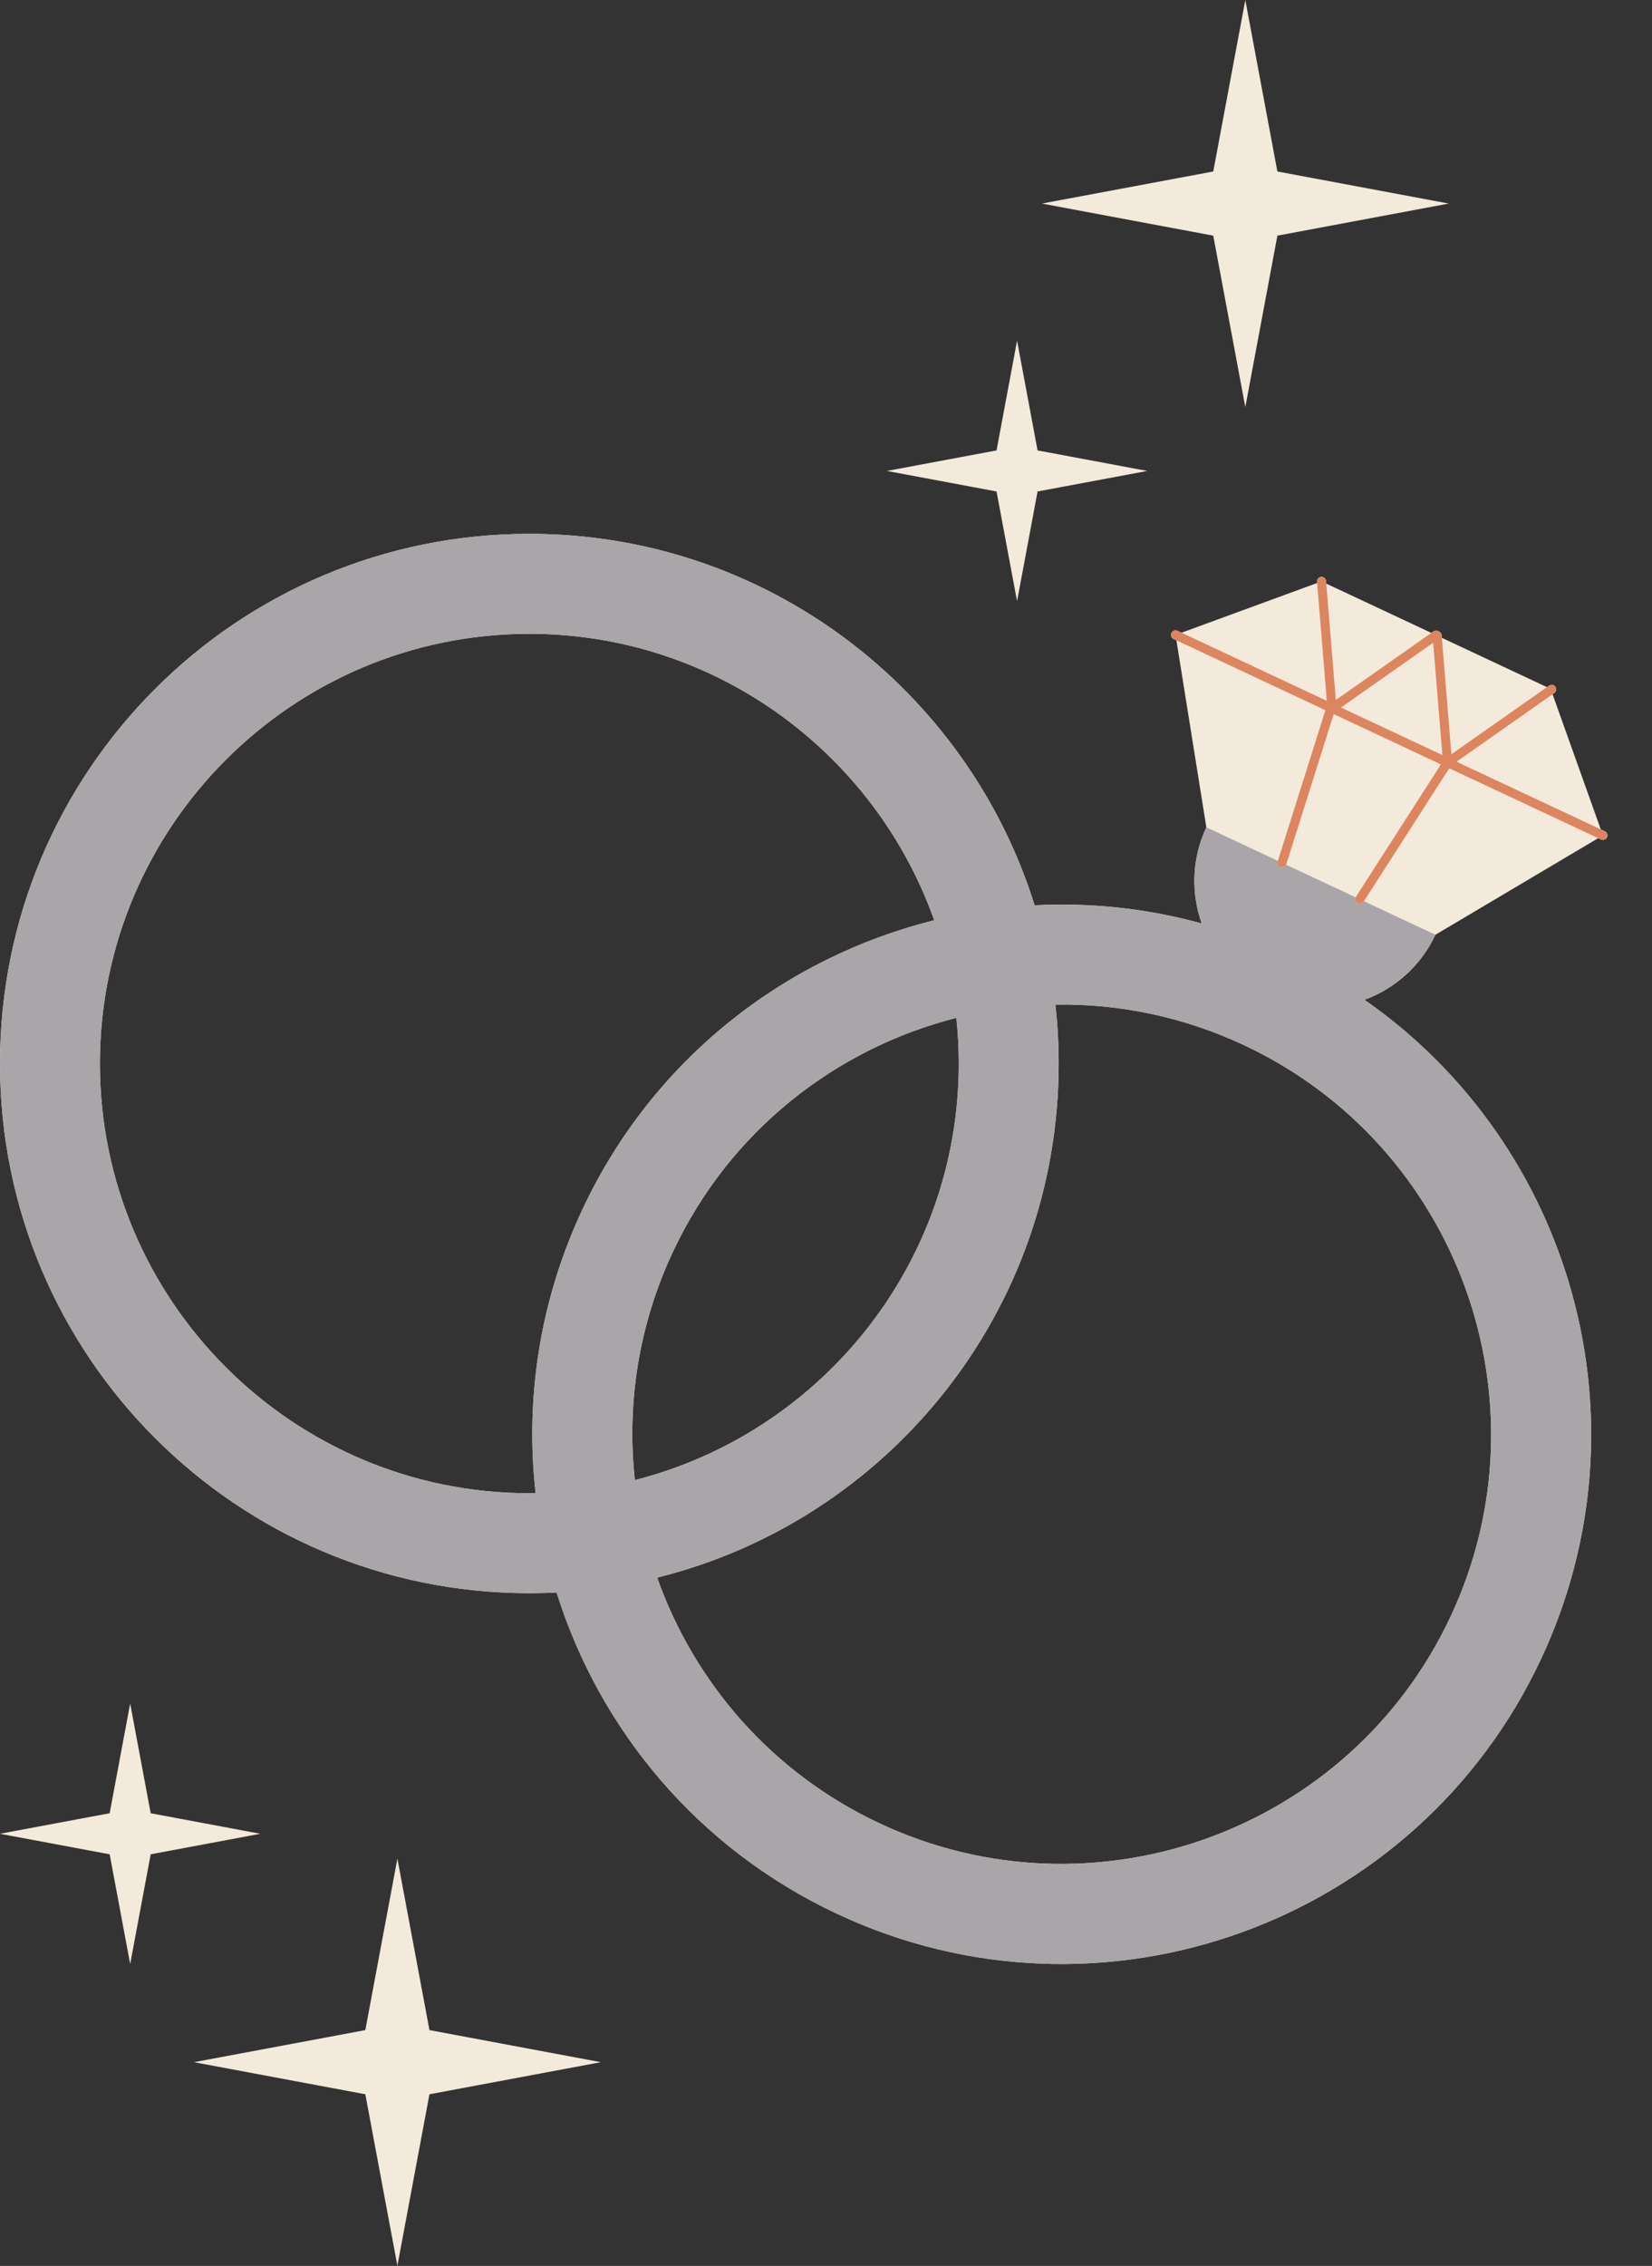
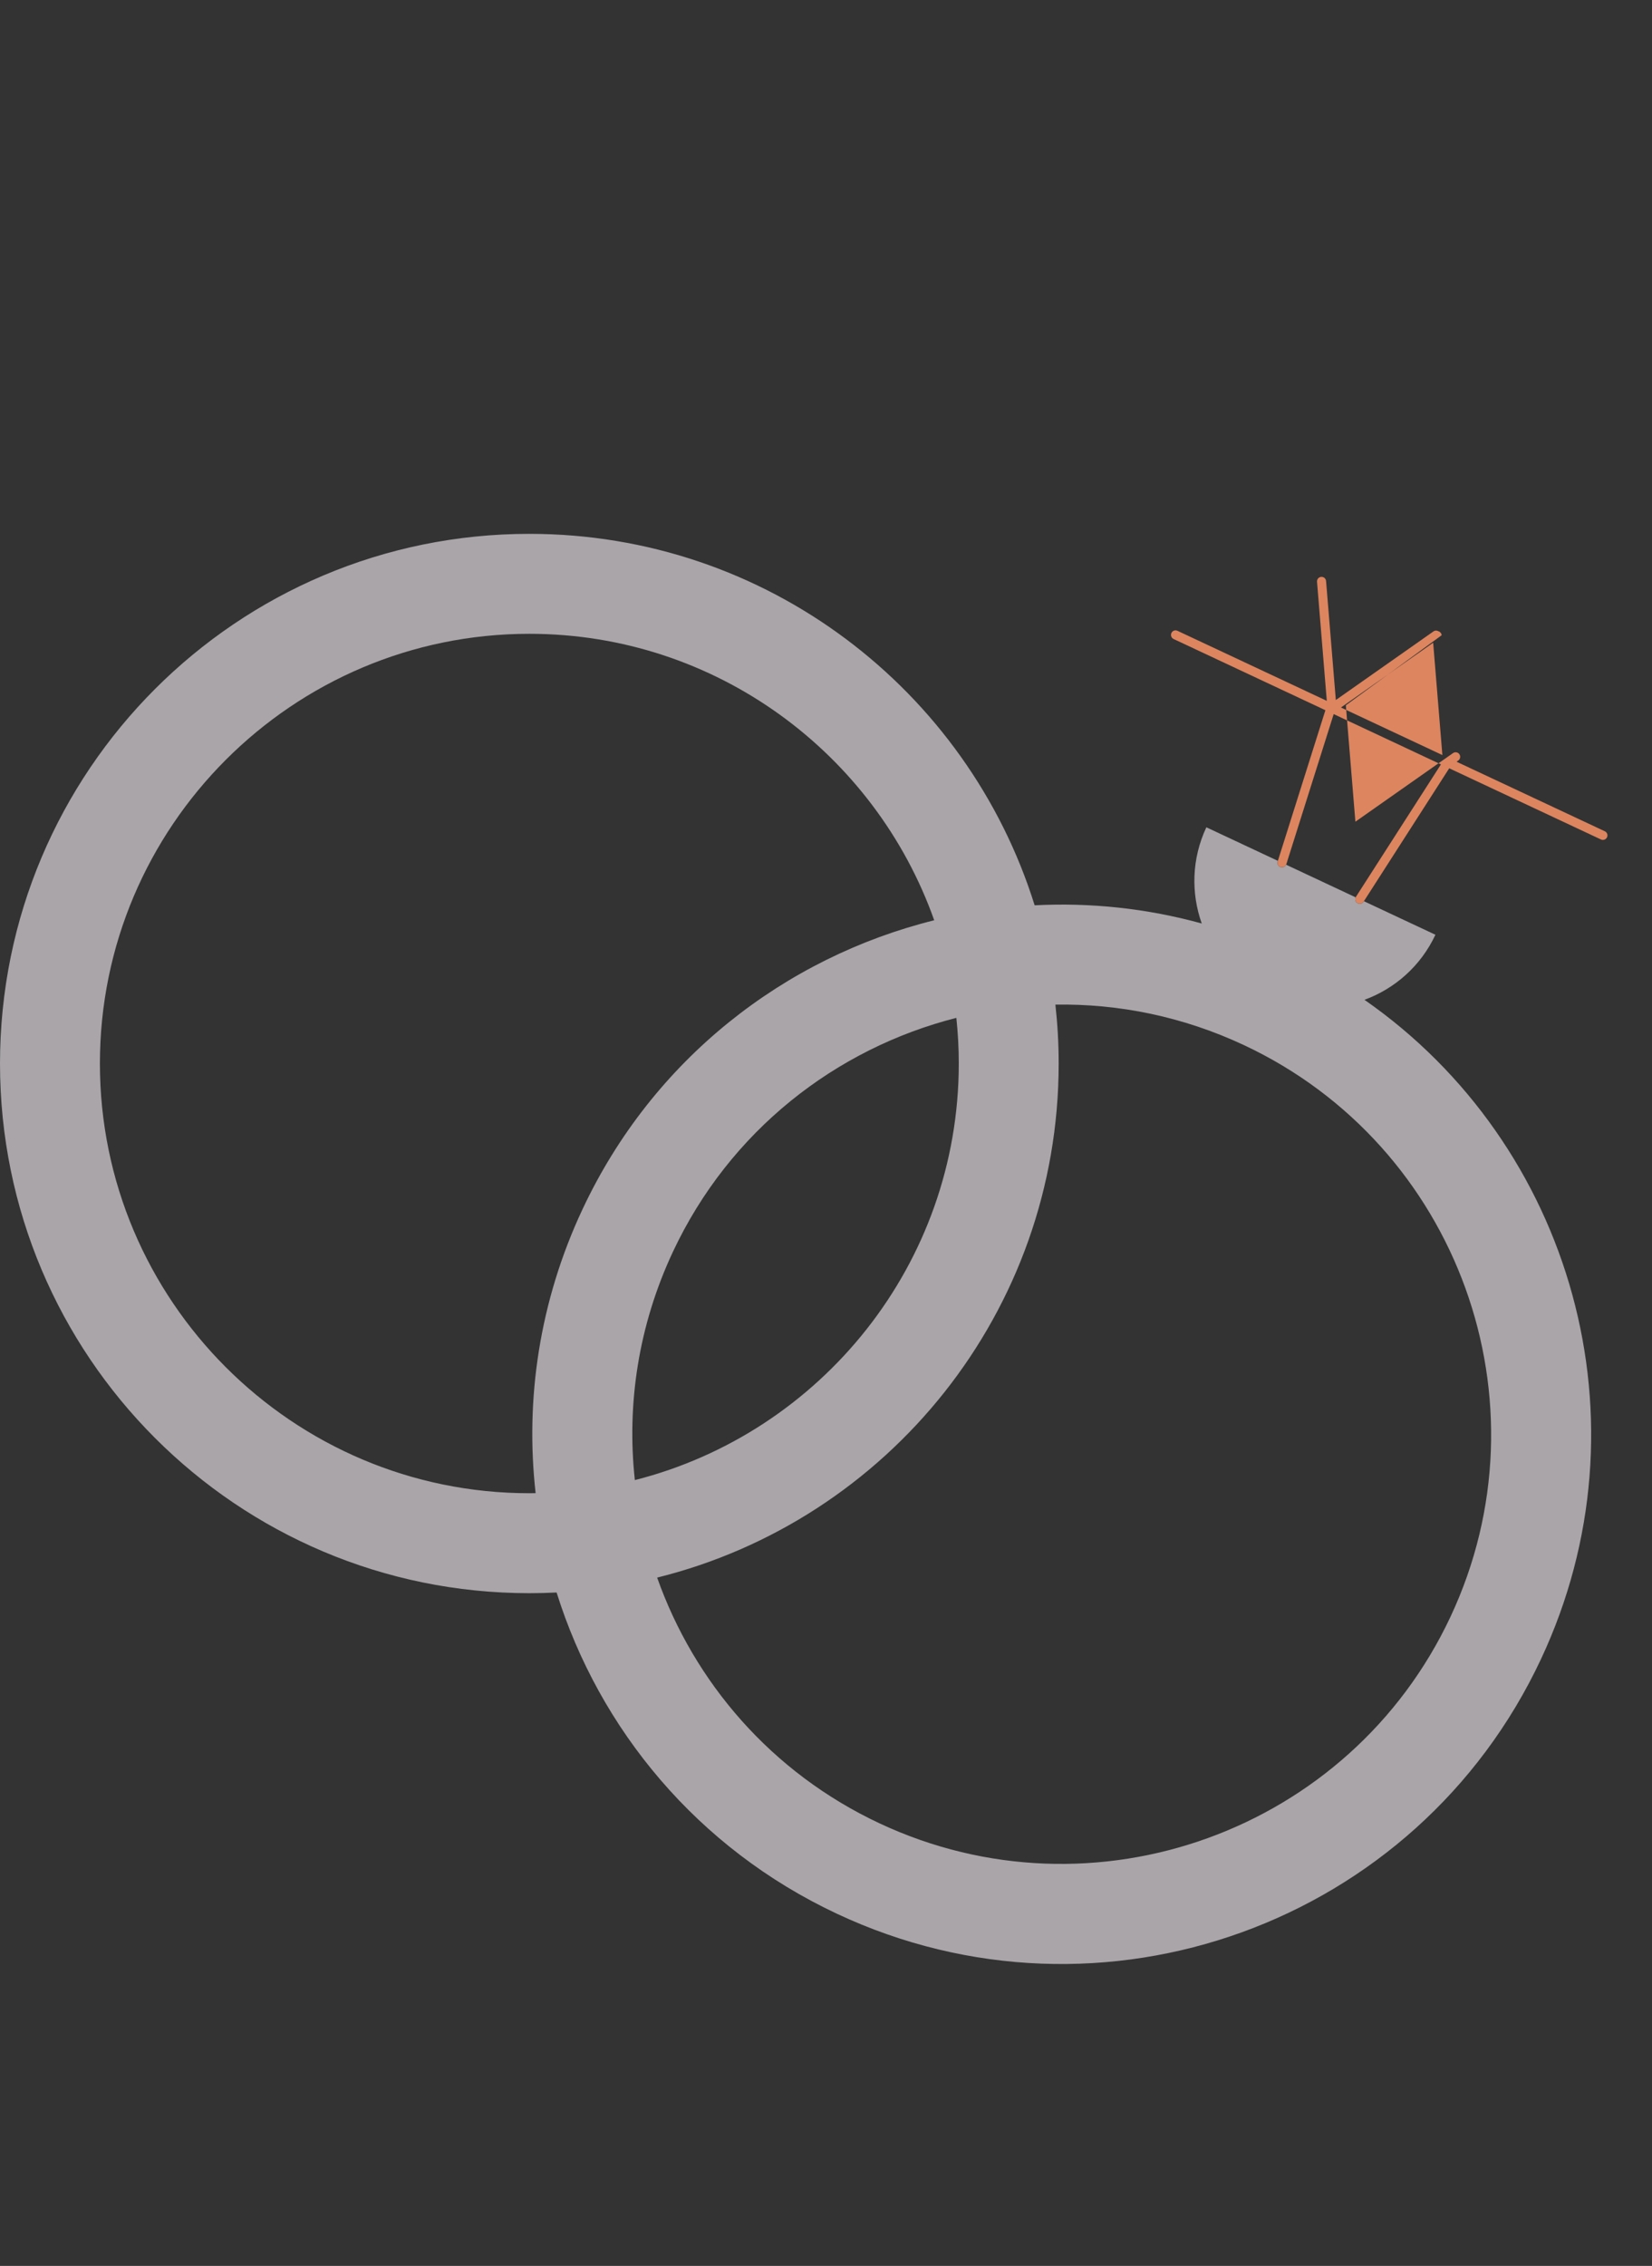
<svg xmlns="http://www.w3.org/2000/svg" fill="#000000" height="499.5" preserveAspectRatio="xMidYMid meet" version="1" viewBox="0.0 0.0 364.4 499.5" width="364.4" zoomAndPan="magnify">
  <rect x="0.0" y="0.0" width="364.4" height="499.5" fill="#333333" stroke="none" />
  <g id="change1_1">
-     <path d="M316.629,206.057l35.904-21.287l0.616,0.289c0.138,0.064,0.282,0.095,0.424,0.095 c0.376,0,0.736-0.213,0.906-0.576c0.234-0.5,0.02-1.095-0.48-1.33l-0.899-0.421l-10.635-29.783l0.378-0.266 c0.452-0.317,0.562-0.941,0.244-1.393c-0.316-0.452-0.941-0.56-1.393-0.244l-0.469,0.329l-23.179-10.865L318,140.033 c-0.034-0.418-0.313-0.753-0.693-0.871c-0.331-0.209-0.767-0.212-1.108,0.027l-0.469,0.329l-23.178-10.865l-0.047-0.572 c-0.045-0.55-0.518-0.957-1.079-0.915c-0.55,0.045-0.96,0.528-0.915,1.079l0.023,0.275l-29.91,10.956l-0.898-0.421 c-0.504-0.236-1.096-0.019-1.33,0.481c-0.234,0.5-0.02,1.095,0.48,1.33l0.617,0.289l6.605,41.214l0,0 c-3.25,6.933-3.396,14.521-1.015,21.205c-12.207-3.364-24.641-4.642-36.859-4.008c-14.832-47.45-59.125-81.885-111.462-81.885 C52.276,117.681,0,169.957,0,234.443s52.276,116.762,116.762,116.762c2.017,0,4.021-0.051,6.013-0.152 c9.446,30.138,31.012,56.37,61.863,70.832c58.389,27.371,127.911,2.226,155.282-56.163c24.501-52.268,6.897-113.432-38.942-145.321 C307.64,217.956,313.379,212.99,316.629,206.057 M118.149,329.15c-0.462,0.007-0.923,0.018-1.387,0.018 c-52.231,0-94.724-42.493-94.724-94.725s42.493-94.725,94.724-94.725c41.164,0,76.272,26.395,89.306,63.147 c-32.947,8.189-62.058,30.599-77.593,63.738C118.982,286.854,115.812,308.444,118.149,329.15z M148.429,275.957 c12.512-26.691,35.964-44.826,62.523-51.578c0.351,3.308,0.535,6.665,0.535,10.064c0,44.203-30.435,81.427-71.45,91.828 C138.218,309.591,140.801,292.229,148.429,275.957z M319.966,356.368c-22.169,47.293-78.681,67.732-125.975,45.563 c-23.851-11.181-40.867-31.098-49.037-54.161c50.864-12.612,88.569-58.563,88.569-113.327c0-4.389-0.25-8.719-0.722-12.983 c13.945-0.228,28.146,2.626,41.601,8.933C321.696,252.563,342.136,309.076,319.966,356.368z M228.868,99.292l24.188,4.525 l-24.188,4.525l-4.525,24.188l-4.525-24.188l-24.188-4.525l24.188-4.525l4.525-24.188L228.868,99.292z M267.622,51.947 l-37.802-7.072l37.802-7.072L274.694,0l7.072,37.802l37.802,7.072l-37.802,7.072l-7.072,37.802L267.622,51.947z M57.427,404.239 l-24.188,4.525l-4.525,24.188l-4.525-24.188L0,404.239l24.188-4.525l4.525-24.188l4.525,24.188L57.427,404.239z M94.729,447.518 l37.802,7.072l-37.802,7.072l-7.072,37.802l-7.072-37.802l-37.802-7.072l37.802-7.072l7.072-37.802L94.729,447.518z" fill="#f4eadc" />
-   </g>
+     </g>
  <path d="M116.762,139.719c-52.231,0-94.724,42.493-94.724,94.725s42.493,94.725,94.724,94.725 c0.464,0,0.925-0.011,1.387-0.018c-2.337-20.706,0.833-42.296,10.326-62.547c15.534-33.138,44.646-55.549,77.593-63.738 C193.034,166.114,157.925,139.719,116.762,139.719z" fill="none" />
  <path d="M211.487,234.443c0-3.399-0.184-6.756-0.535-10.064c-26.559,6.752-50.011,24.887-62.523,51.578 c-7.628,16.271-10.211,33.634-8.392,50.314C181.051,315.871,211.487,278.646,211.487,234.443z" fill="none" />
  <path d="M283.682 190.613L299.049 197.816 299.049 197.816 283.682 190.613z" fill="none" />
  <path d="M232.802,221.461c0.472,4.263,0.722,8.594,0.722,12.983c0,54.764-37.705,100.715-88.569,113.327 c8.17,23.063,25.186,42.98,49.037,54.161c47.293,22.17,103.805,1.73,125.975-45.563c22.169-47.293,1.73-103.805-45.564-125.975 C260.948,224.086,246.747,221.233,232.802,221.461z" fill="none" />
  <path d="M277.981 187.94L281.875 189.766 281.875 189.766z" fill="none" />
  <g id="change2_1">
    <path d="M300.979,220.401c6.661-2.446,12.4-7.412,15.65-14.344l-15.776-7.395l-0.072,0.112 c-0.191,0.297-0.514,0.459-0.843,0.459c-0.185,0-0.372-0.051-0.539-0.159c-0.426-0.273-0.557-0.812-0.35-1.258l-15.367-7.203 c-0.166,0.354-0.512,0.581-0.894,0.581c-0.1,0-0.201-0.015-0.301-0.047c-0.527-0.167-0.819-0.728-0.652-1.255l0.04-0.127 l-3.894-1.825l-11.883-5.571l0,0c-3.25,6.933-3.396,14.521-1.015,21.205c-12.207-3.364-24.641-4.642-36.859-4.008 c-14.832-47.45-59.125-81.885-111.462-81.885C52.276,117.681,0,169.957,0,234.443s52.276,116.762,116.762,116.762 c2.017,0,4.021-0.051,6.013-0.152c9.446,30.138,31.012,56.37,61.863,70.832c58.389,27.371,127.911,2.226,155.282-56.163 C364.422,313.454,346.817,252.29,300.979,220.401z M118.149,329.15c-0.462,0.007-0.923,0.018-1.387,0.018 c-52.231,0-94.724-42.493-94.724-94.725s42.493-94.725,94.724-94.725c41.164,0,76.272,26.395,89.306,63.147 c-32.947,8.189-62.058,30.599-77.593,63.738C118.982,286.854,115.812,308.444,118.149,329.15z M148.429,275.957 c12.512-26.691,35.964-44.826,62.523-51.578c0.351,3.308,0.535,6.665,0.535,10.064c0,44.203-30.435,81.427-71.45,91.828 C138.218,309.591,140.801,292.229,148.429,275.957z M319.966,356.368c-22.169,47.293-78.681,67.732-125.975,45.563 c-23.851-11.181-40.867-31.098-49.037-54.161c50.864-12.612,88.569-58.563,88.569-113.327c0-4.389-0.25-8.719-0.722-12.983 c13.945-0.228,28.146,2.626,41.601,8.933C321.696,252.563,342.136,309.076,319.966,356.368z" fill="#a9a5a9" />
  </g>
  <g id="change3_1">
-     <path d="M353.998,183.248l-0.899-0.421l-31.813-14.913l21.178-14.87l0.378-0.266c0.452-0.317,0.562-0.941,0.244-1.393 c-0.316-0.452-0.941-0.56-1.393-0.244l-0.469,0.329l-21.072,14.796l-2.106-25.661L318,140.033c-0.034-0.418-0.313-0.753-0.693-0.871 c-0.331-0.209-0.767-0.212-1.108,0.027l-0.469,0.329l-21.072,14.796l-2.106-25.661l-0.047-0.572 c-0.045-0.55-0.518-0.957-1.079-0.915c-0.55,0.045-0.96,0.528-0.915,1.079l0.023,0.275l2.133,25.977l-32.043-15.021l-0.898-0.421 c-0.504-0.236-1.096-0.019-1.33,0.481c-0.234,0.5-0.02,1.095,0.48,1.33l0.617,0.289l32.866,15.406l-10.483,33.203l-0.04,0.127 c-0.167,0.527,0.125,1.088,0.652,1.255c0.1,0.032,0.201,0.047,0.301,0.047c0.382,0,0.728-0.228,0.894-0.581 c0.019-0.04,0.046-0.074,0.059-0.118l10.443-33.077l23.656,11.089l-18.744,29.185c-0.025,0.039-0.029,0.083-0.048,0.123 c-0.208,0.447-0.076,0.985,0.35,1.258c0.167,0.107,0.354,0.159,0.539,0.159c0.329,0,0.651-0.162,0.843-0.459l0.072-0.112 l18.816-29.297l32.864,15.406l0.616,0.289c0.138,0.064,0.282,0.095,0.424,0.095c0.376,0,0.736-0.213,0.906-0.576 C354.713,184.077,354.498,183.482,353.998,183.248z M295.791,155.962l20.337-14.28l2.034,24.766L295.791,155.962z" fill="#dd855f" />
+     <path d="M353.998,183.248l-0.899-0.421l-31.813-14.913l0.378-0.266c0.452-0.317,0.562-0.941,0.244-1.393 c-0.316-0.452-0.941-0.56-1.393-0.244l-0.469,0.329l-21.072,14.796l-2.106-25.661L318,140.033c-0.034-0.418-0.313-0.753-0.693-0.871 c-0.331-0.209-0.767-0.212-1.108,0.027l-0.469,0.329l-21.072,14.796l-2.106-25.661l-0.047-0.572 c-0.045-0.55-0.518-0.957-1.079-0.915c-0.55,0.045-0.96,0.528-0.915,1.079l0.023,0.275l2.133,25.977l-32.043-15.021l-0.898-0.421 c-0.504-0.236-1.096-0.019-1.33,0.481c-0.234,0.5-0.02,1.095,0.48,1.33l0.617,0.289l32.866,15.406l-10.483,33.203l-0.04,0.127 c-0.167,0.527,0.125,1.088,0.652,1.255c0.1,0.032,0.201,0.047,0.301,0.047c0.382,0,0.728-0.228,0.894-0.581 c0.019-0.04,0.046-0.074,0.059-0.118l10.443-33.077l23.656,11.089l-18.744,29.185c-0.025,0.039-0.029,0.083-0.048,0.123 c-0.208,0.447-0.076,0.985,0.35,1.258c0.167,0.107,0.354,0.159,0.539,0.159c0.329,0,0.651-0.162,0.843-0.459l0.072-0.112 l18.816-29.297l32.864,15.406l0.616,0.289c0.138,0.064,0.282,0.095,0.424,0.095c0.376,0,0.736-0.213,0.906-0.576 C354.713,184.077,354.498,183.482,353.998,183.248z M295.791,155.962l20.337-14.28l2.034,24.766L295.791,155.962z" fill="#dd855f" />
  </g>
</svg>